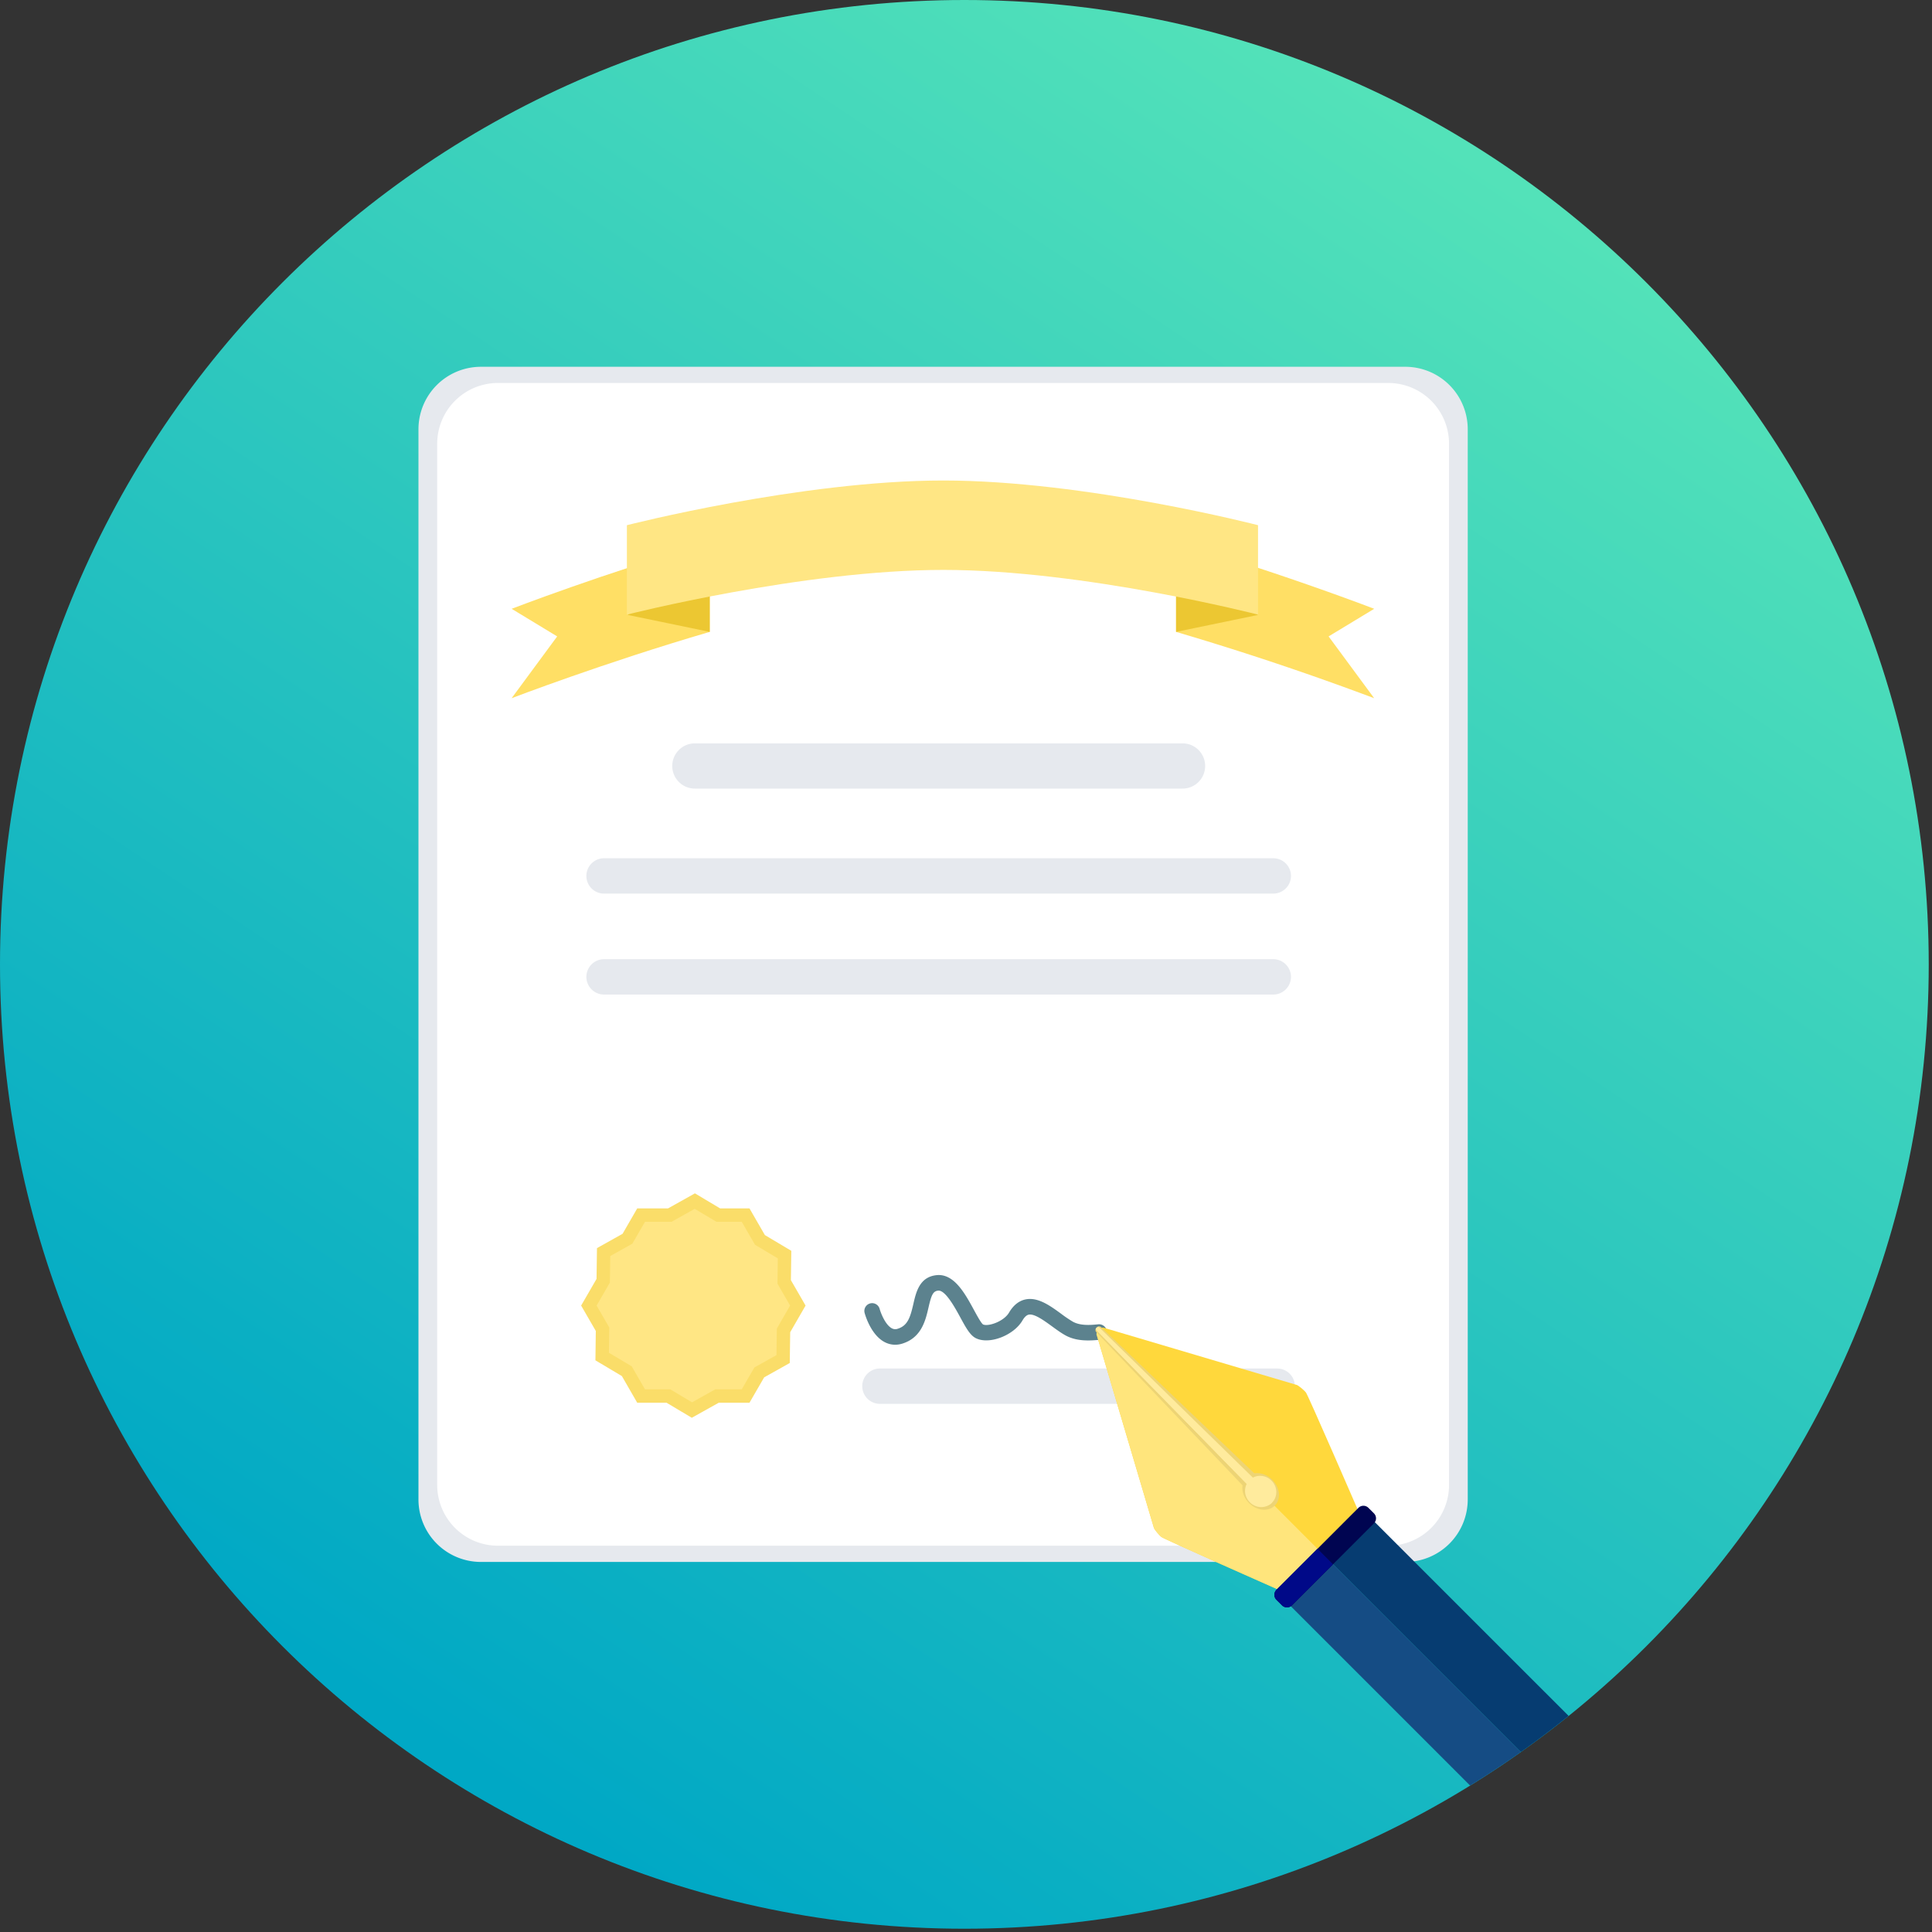
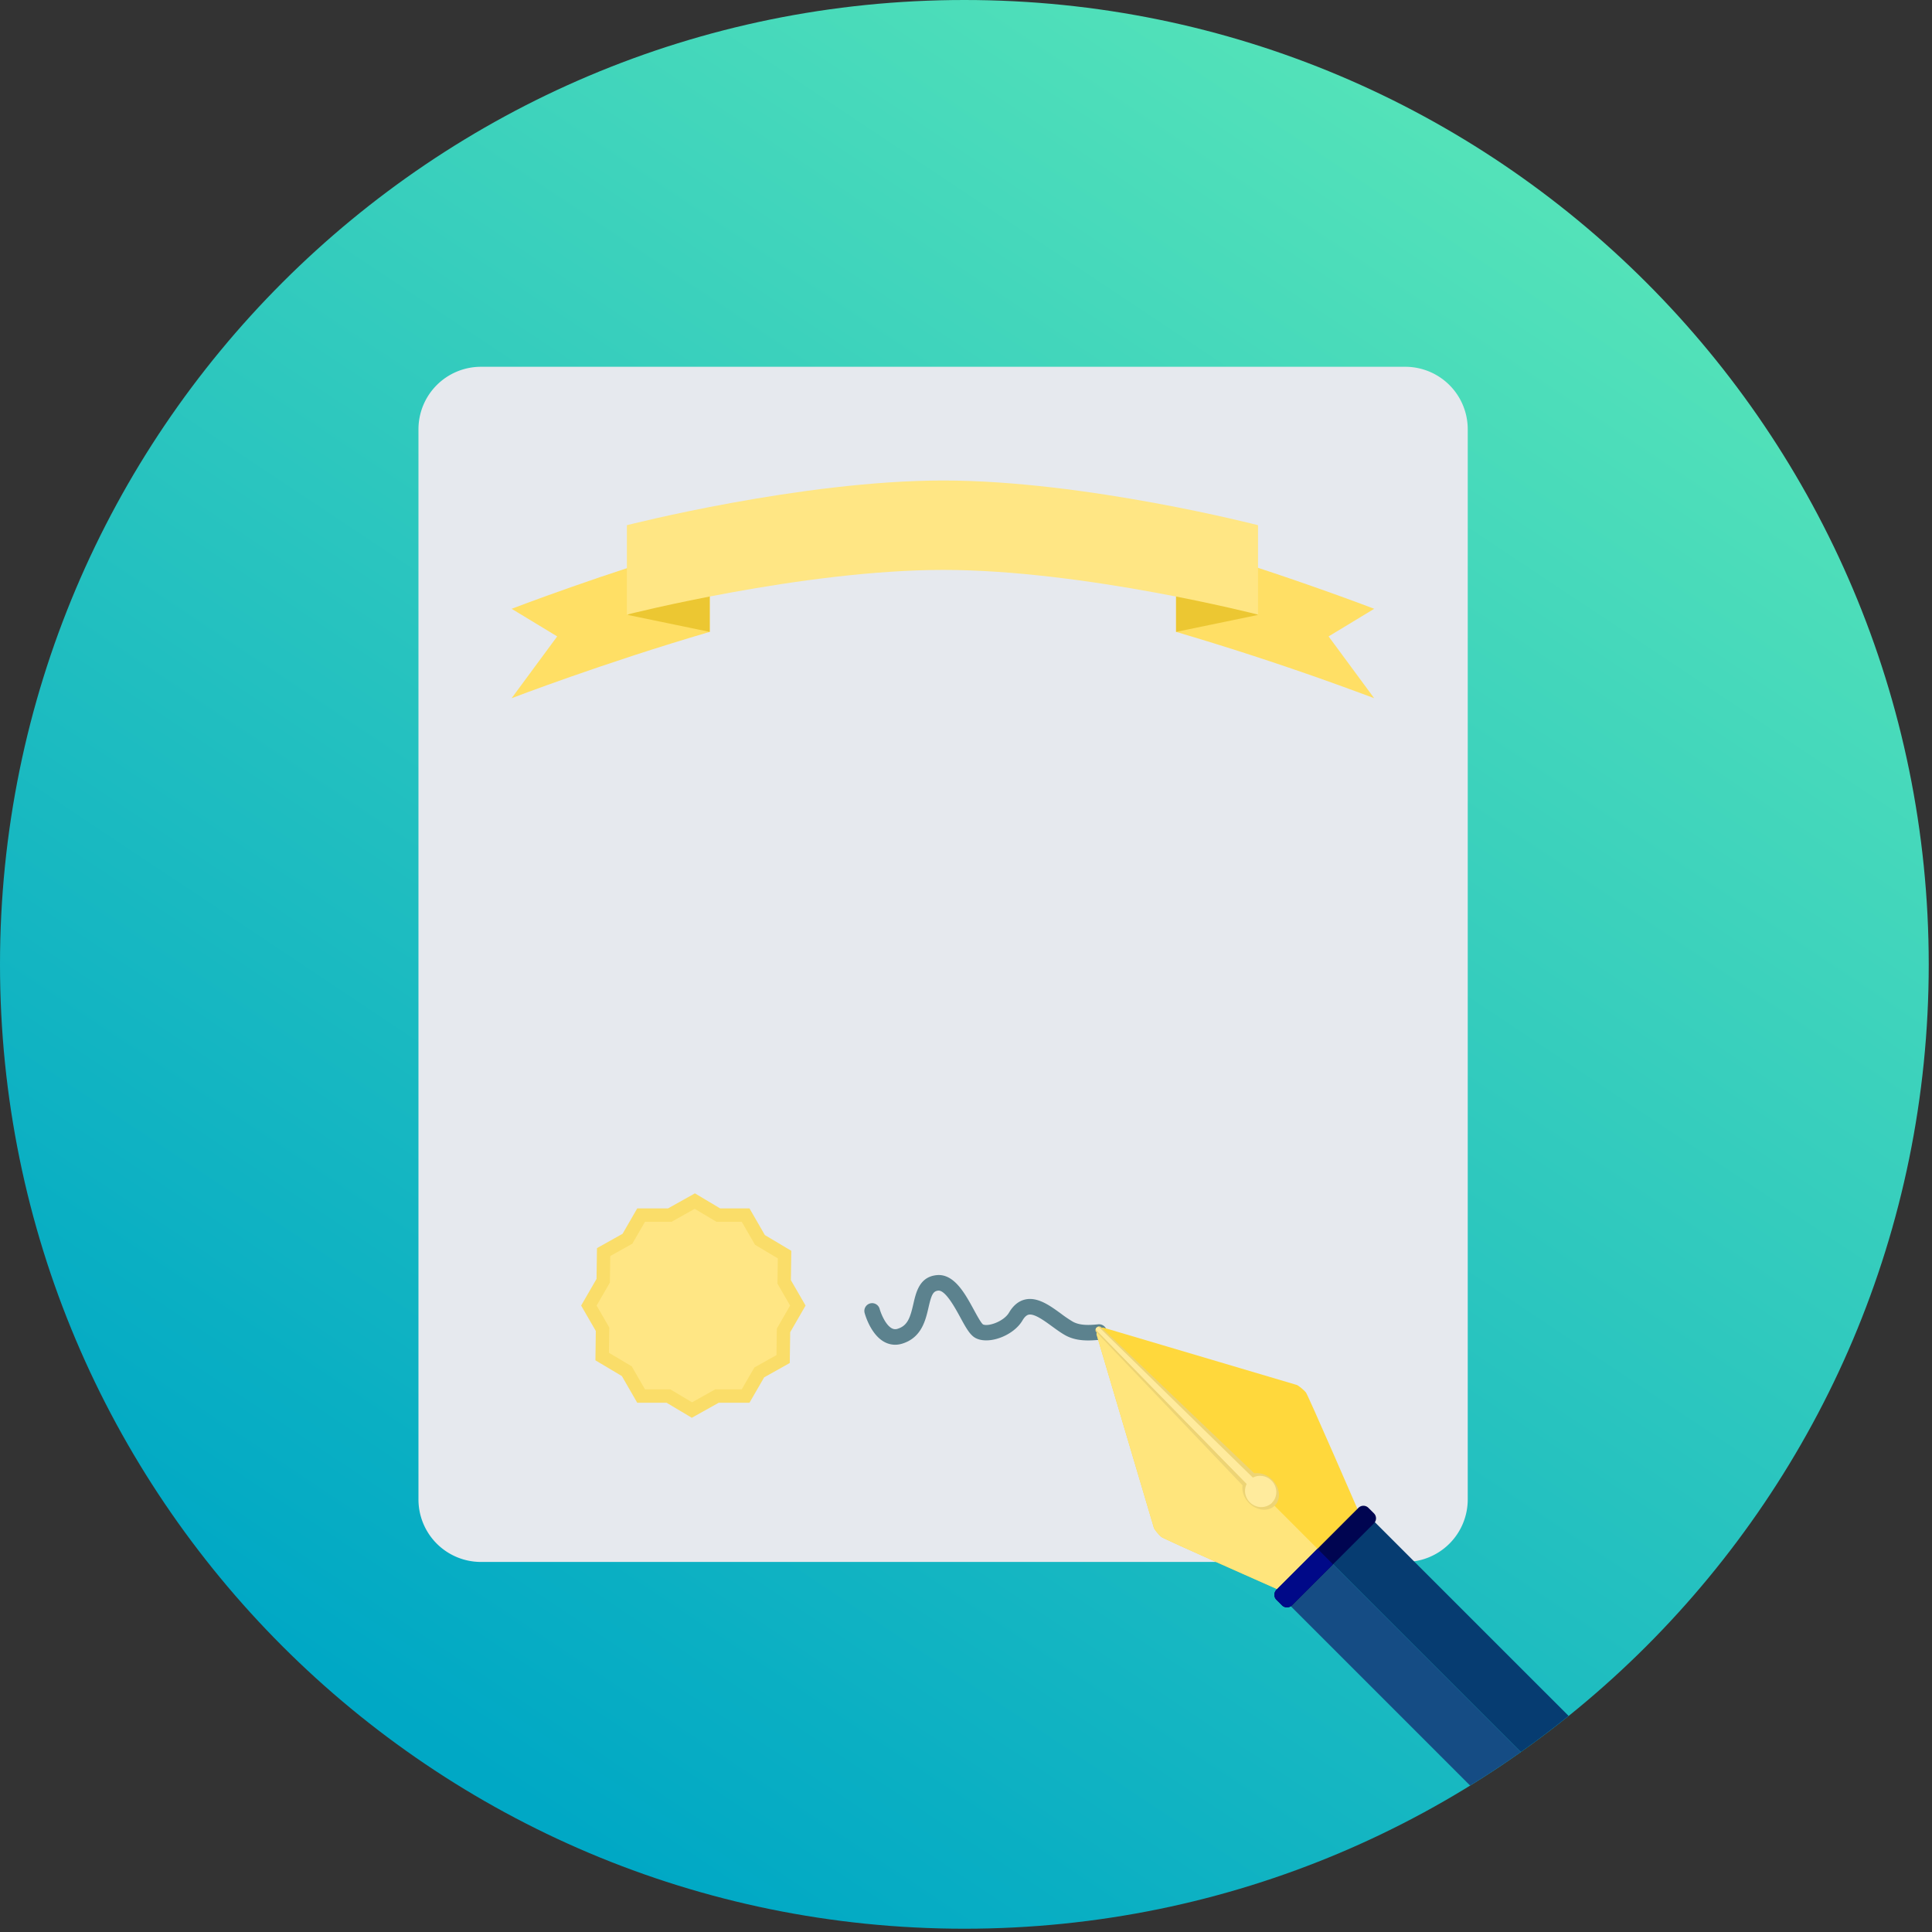
<svg xmlns="http://www.w3.org/2000/svg" width="126" height="126" viewBox="0 0 126 126">
  <rect x="0" y="0" width="126" height="126" fill="#333333" stroke="none" />
  <title>legal_icon</title>
  <defs>
    <linearGradient x1="75.812%" y1="8.431%" x2="21.952%" y2="89.336%" id="a">
      <stop stop-color="#53E2B9" offset="0%" />
      <stop stop-color="#0CB0C3" offset="86.057%" />
      <stop stop-color="#0BB0C3" offset="86.144%" />
      <stop stop-color="#06ACC4" offset="93.047%" />
      <stop stop-color="#00A8C5" offset="100%" />
    </linearGradient>
  </defs>
  <g fill-rule="nonzero" fill="none">
    <path d="M62.894 0C28.16 0 0 28.158 0 62.896c0 34.732 28.159 62.89 62.894 62.89 34.734 0 62.893-28.158 62.893-62.89C125.787 28.157 97.628 0 62.894 0z" fill="url(#a)" />
    <path d="M91.648 23.921h-60.28a4.074 4.074 0 0 0-4.077 4.074V97.79a4.075 4.075 0 0 0 4.076 4.076h60.28a4.075 4.075 0 0 0 4.075-4.076V27.995a4.073 4.073 0 0 0-4.074-4.074z" fill="#E6E9EE" />
-     <path d="M90.538 24.977h-58.06a3.964 3.964 0 0 0-3.965 3.965v67.901a3.965 3.965 0 0 0 3.965 3.965h58.06a3.967 3.967 0 0 0 3.965-3.965V28.942a3.965 3.965 0 0 0-3.965-3.965z" fill="#FFF" />
    <path d="M89.62 39.704s-6.016-2.319-12.92-4.335v5.841a187.553 187.553 0 0 1 12.92 4.325l-2.972-4.03 2.972-1.8z" fill="#FFDF65" />
    <path fill="#ECC732" d="M76.7 35.37v5.84l5.345-1.106z" />
    <path d="M33.367 39.704l2.971 1.801-2.971 4.03s6.021-2.31 12.92-4.325V35.37c-6.904 2.016-12.92 4.335-12.92 4.335z" fill="#FFDF65" />
    <path fill="#ECC732" d="M40.94 40.104l5.347 1.106v-5.84z" />
    <path d="M61.522 31.337c-9.263 0-20.638 2.915-20.638 2.915v5.832s11.463-2.916 20.638-2.916c9.175 0 20.523 2.916 20.523 2.916v-5.832s-11.261-2.915-20.523-2.915z" fill="#FFE684" />
    <path d="M83.04 55.973H39.395a1.153 1.153 0 0 0 0 2.306H83.04c.635 0 1.154-.516 1.154-1.154 0-.635-.52-1.152-1.154-1.152zM77.12 48.48H45.318a1.475 1.475 0 0 0 0 2.95h31.804a1.474 1.474 0 0 0 0-2.95z" fill="#E6E9EE" />
    <g fill="#E6E9EE">
      <path d="M83.04 62.556H39.395a1.152 1.152 0 0 0 0 2.306H83.04c.635 0 1.154-.516 1.154-1.153 0-.636-.52-1.153-1.154-1.153zM83.294 89.25H57.387a1.152 1.152 0 1 0 0 2.306l25.907.001a1.153 1.153 0 1 0 0-2.306z" />
    </g>
    <path d="M72.181 86.82a.507.507 0 0 0-.555-.452c-.555.056-1.186.093-1.663-.174a8.252 8.252 0 0 1-.764-.518c-.706-.515-1.506-1.099-2.314-.932-.433.09-.796.38-1.078.86-.345.588-1.373.93-1.699.77-.127-.093-.396-.587-.592-.947-.579-1.063-1.298-2.39-2.443-2.264-1.103.12-1.327 1.097-1.507 1.883-.199.865-.366 1.405-1.013 1.61a.47.47 0 0 1-.395-.03c-.424-.23-.72-1.008-.79-1.263a.506.506 0 1 0-.979.266c.04.142.404 1.408 1.283 1.887.224.122.464.184.71.184.158 0 .318-.026.478-.077 1.246-.395 1.505-1.525 1.695-2.35.188-.821.293-1.065.628-1.102.463-.048 1.078 1.071 1.443 1.741.37.68.638 1.172 1.016 1.361.87.434 2.461-.17 3.04-1.155.131-.224.27-.352.41-.38.369-.075 1 .386 1.51.757.285.208.579.423.866.584.7.392 1.5.374 2.26.297a.507.507 0 0 0 .453-.555z" fill="#5C828E" />
    <path fill="#FADD69" d="M51.58 83.489l.027-1.914-1.724-1.027-1.004-1.74h-1.915l-1.643-.98-1.753.98h-2.009l-.956 1.657-1.67.934-.028 2.008-1.005 1.739.957 1.657-.025 1.914 1.725 1.027 1.002 1.74h1.915l1.644.98 1.753-.98h2.008l.957-1.657 1.67-.935.029-2.008 1.002-1.738z" />
    <path fill="#FFE684" d="M50.704 83.717l.024-1.649-1.487-.886-.867-1.5h-1.651l-1.416-.846-1.51.846h-1.732l-.825 1.428-1.441.805-.024 1.732-.865 1.499.825 1.428-.023 1.65 1.488.886.865 1.5h1.65l1.418.846 1.512-.846h1.73l.824-1.428 1.44-.805.025-1.732.865-1.5z" />
    <path d="M85.167 90.811c-.063-.095-.516-.501-.638-.501l-12.59-3.732c-.217.02-.429.233-.429.43l3.732 12.588c0 .123.406.575.502.64.063.094 7.862 3.54 7.862 3.54.196 0 5.058-4.863 5.058-5.058 0 0-3.402-7.843-3.497-7.907z" fill="#FFD83C" />
    <path d="M71.65 86.72a.518.518 0 0 0-.14.287l3.732 12.59c0 .122.406.574.502.638.063.095 7.862 3.541 7.862 3.541.096 0 1.408-1.263 2.616-2.47L71.651 86.719z" fill="#FFE57C" />
    <path d="M89.697 99.304a.42.42 0 0 0-.594 0l-2.442 2.441 12.52 12.52a62.951 62.951 0 0 0 3.12-2.358L89.696 99.304z" fill="#063C71" />
    <path d="M86.66 101.745l-2.446 2.447a.42.42 0 0 0 0 .594l11.663 11.663a62.89 62.89 0 0 0 3.305-2.183l-12.521-12.52z" fill="#154C84" />
    <g transform="translate(71.24 86.45)" fill="#EDD475">
      <path d="M11.236 10.279L.56.094C.494.028.37.045.282.133.195.22.177.344.243.41L10.43 11.086c.066.066.435-.197.522-.285.088-.087.35-.456.285-.522z" />
      <ellipse transform="rotate(-135.008 10.977 10.817)" cx="10.977" cy="10.817" rx="1.305" ry="1.072" />
    </g>
    <g transform="translate(71.24 86.45)" fill="#FFEB9D">
      <ellipse transform="rotate(-134.992 10.977 10.82)" cx="10.977" cy="10.821" rx="1.04" ry="1" />
      <path d="M11.028 10.462L.396.065S.332.083.282.133.215.247.215.247l10.396 10.631c.067.067.278-.039.328-.089.05-.05.155-.262.089-.327z" />
    </g>
    <path d="M71.521 86.583c-.05.05-.067.114-.067.114l9.866 10.089c-.125.334-.02.766.295 1.082.406.406 1.006.465 1.338.132L71.52 86.583z" fill="#FFEB9D" />
    <path d="M89.606 98.697l-.362-.36a.459.459 0 0 0-.65 0l-5.348 5.347a.46.46 0 0 0 0 .65l.362.361c.179.18.47.18.65 0l5.348-5.347a.46.46 0 0 0 0-.65z" fill="#000551" />
    <path d="M85.923 101.007l-2.677 2.677a.46.46 0 0 0 0 .65l.362.361c.179.18.47.18.65 0l2.677-2.676-1.012-1.012z" fill="#000988" />
  </g>
</svg>